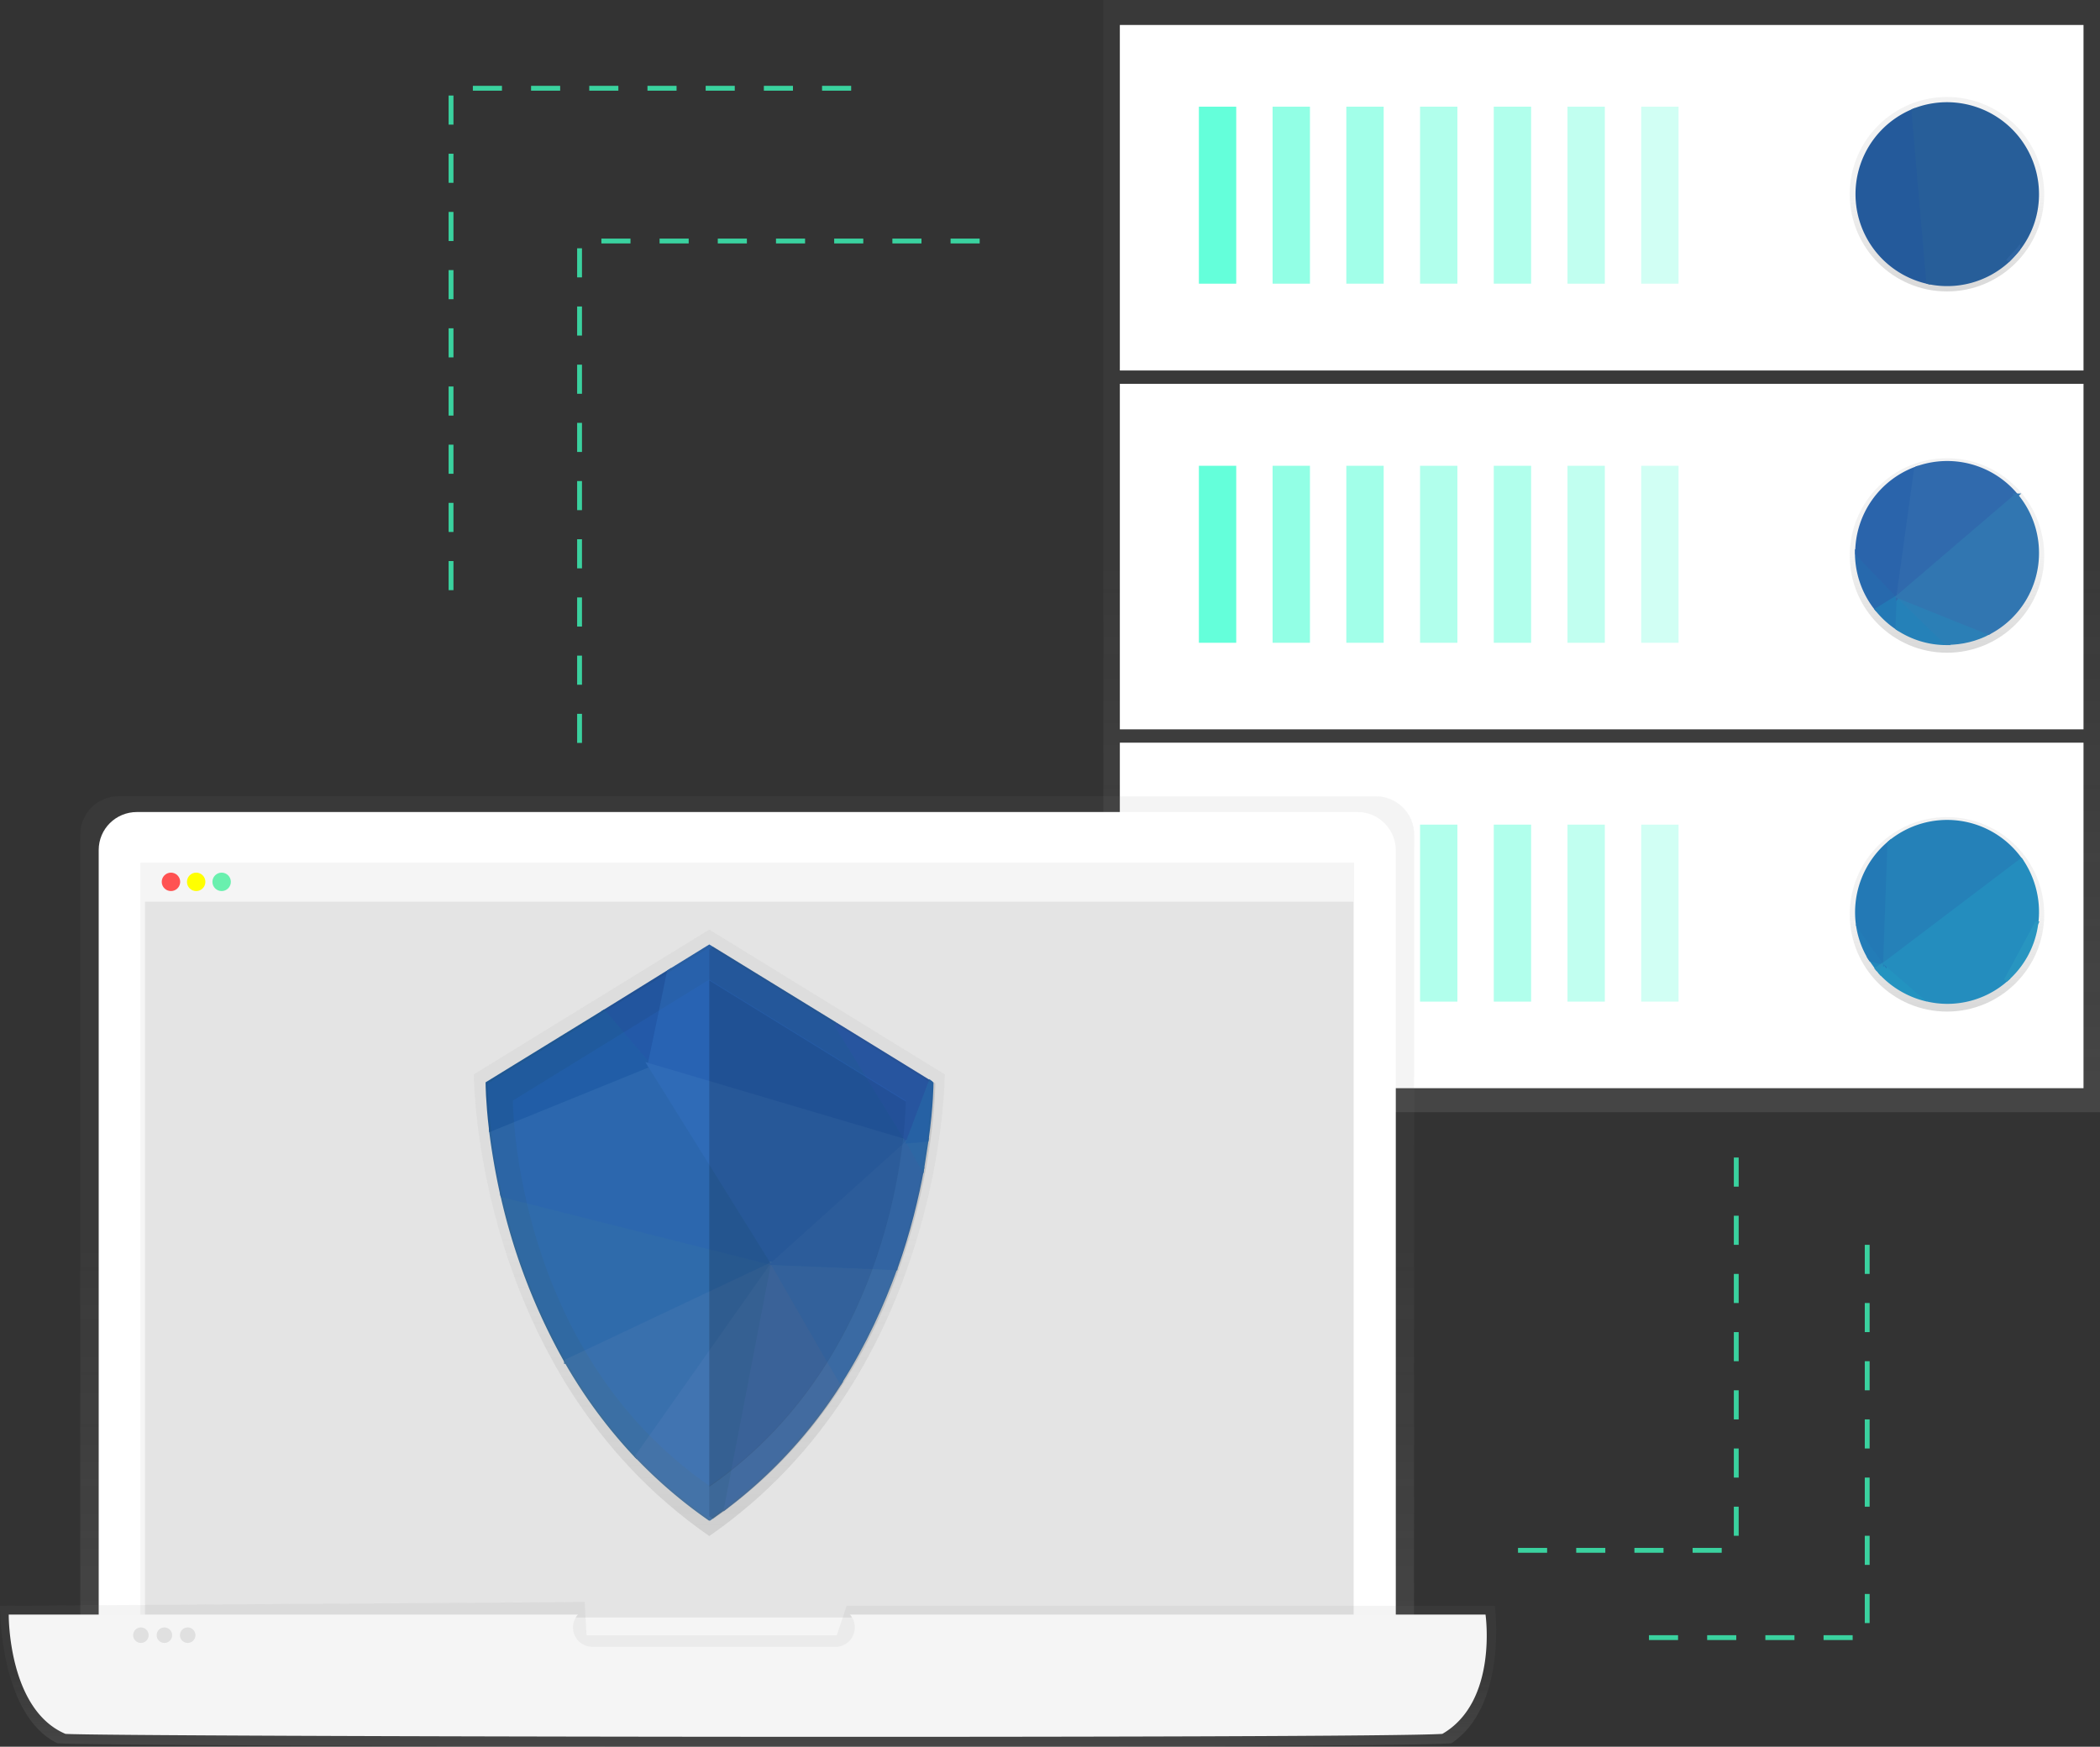
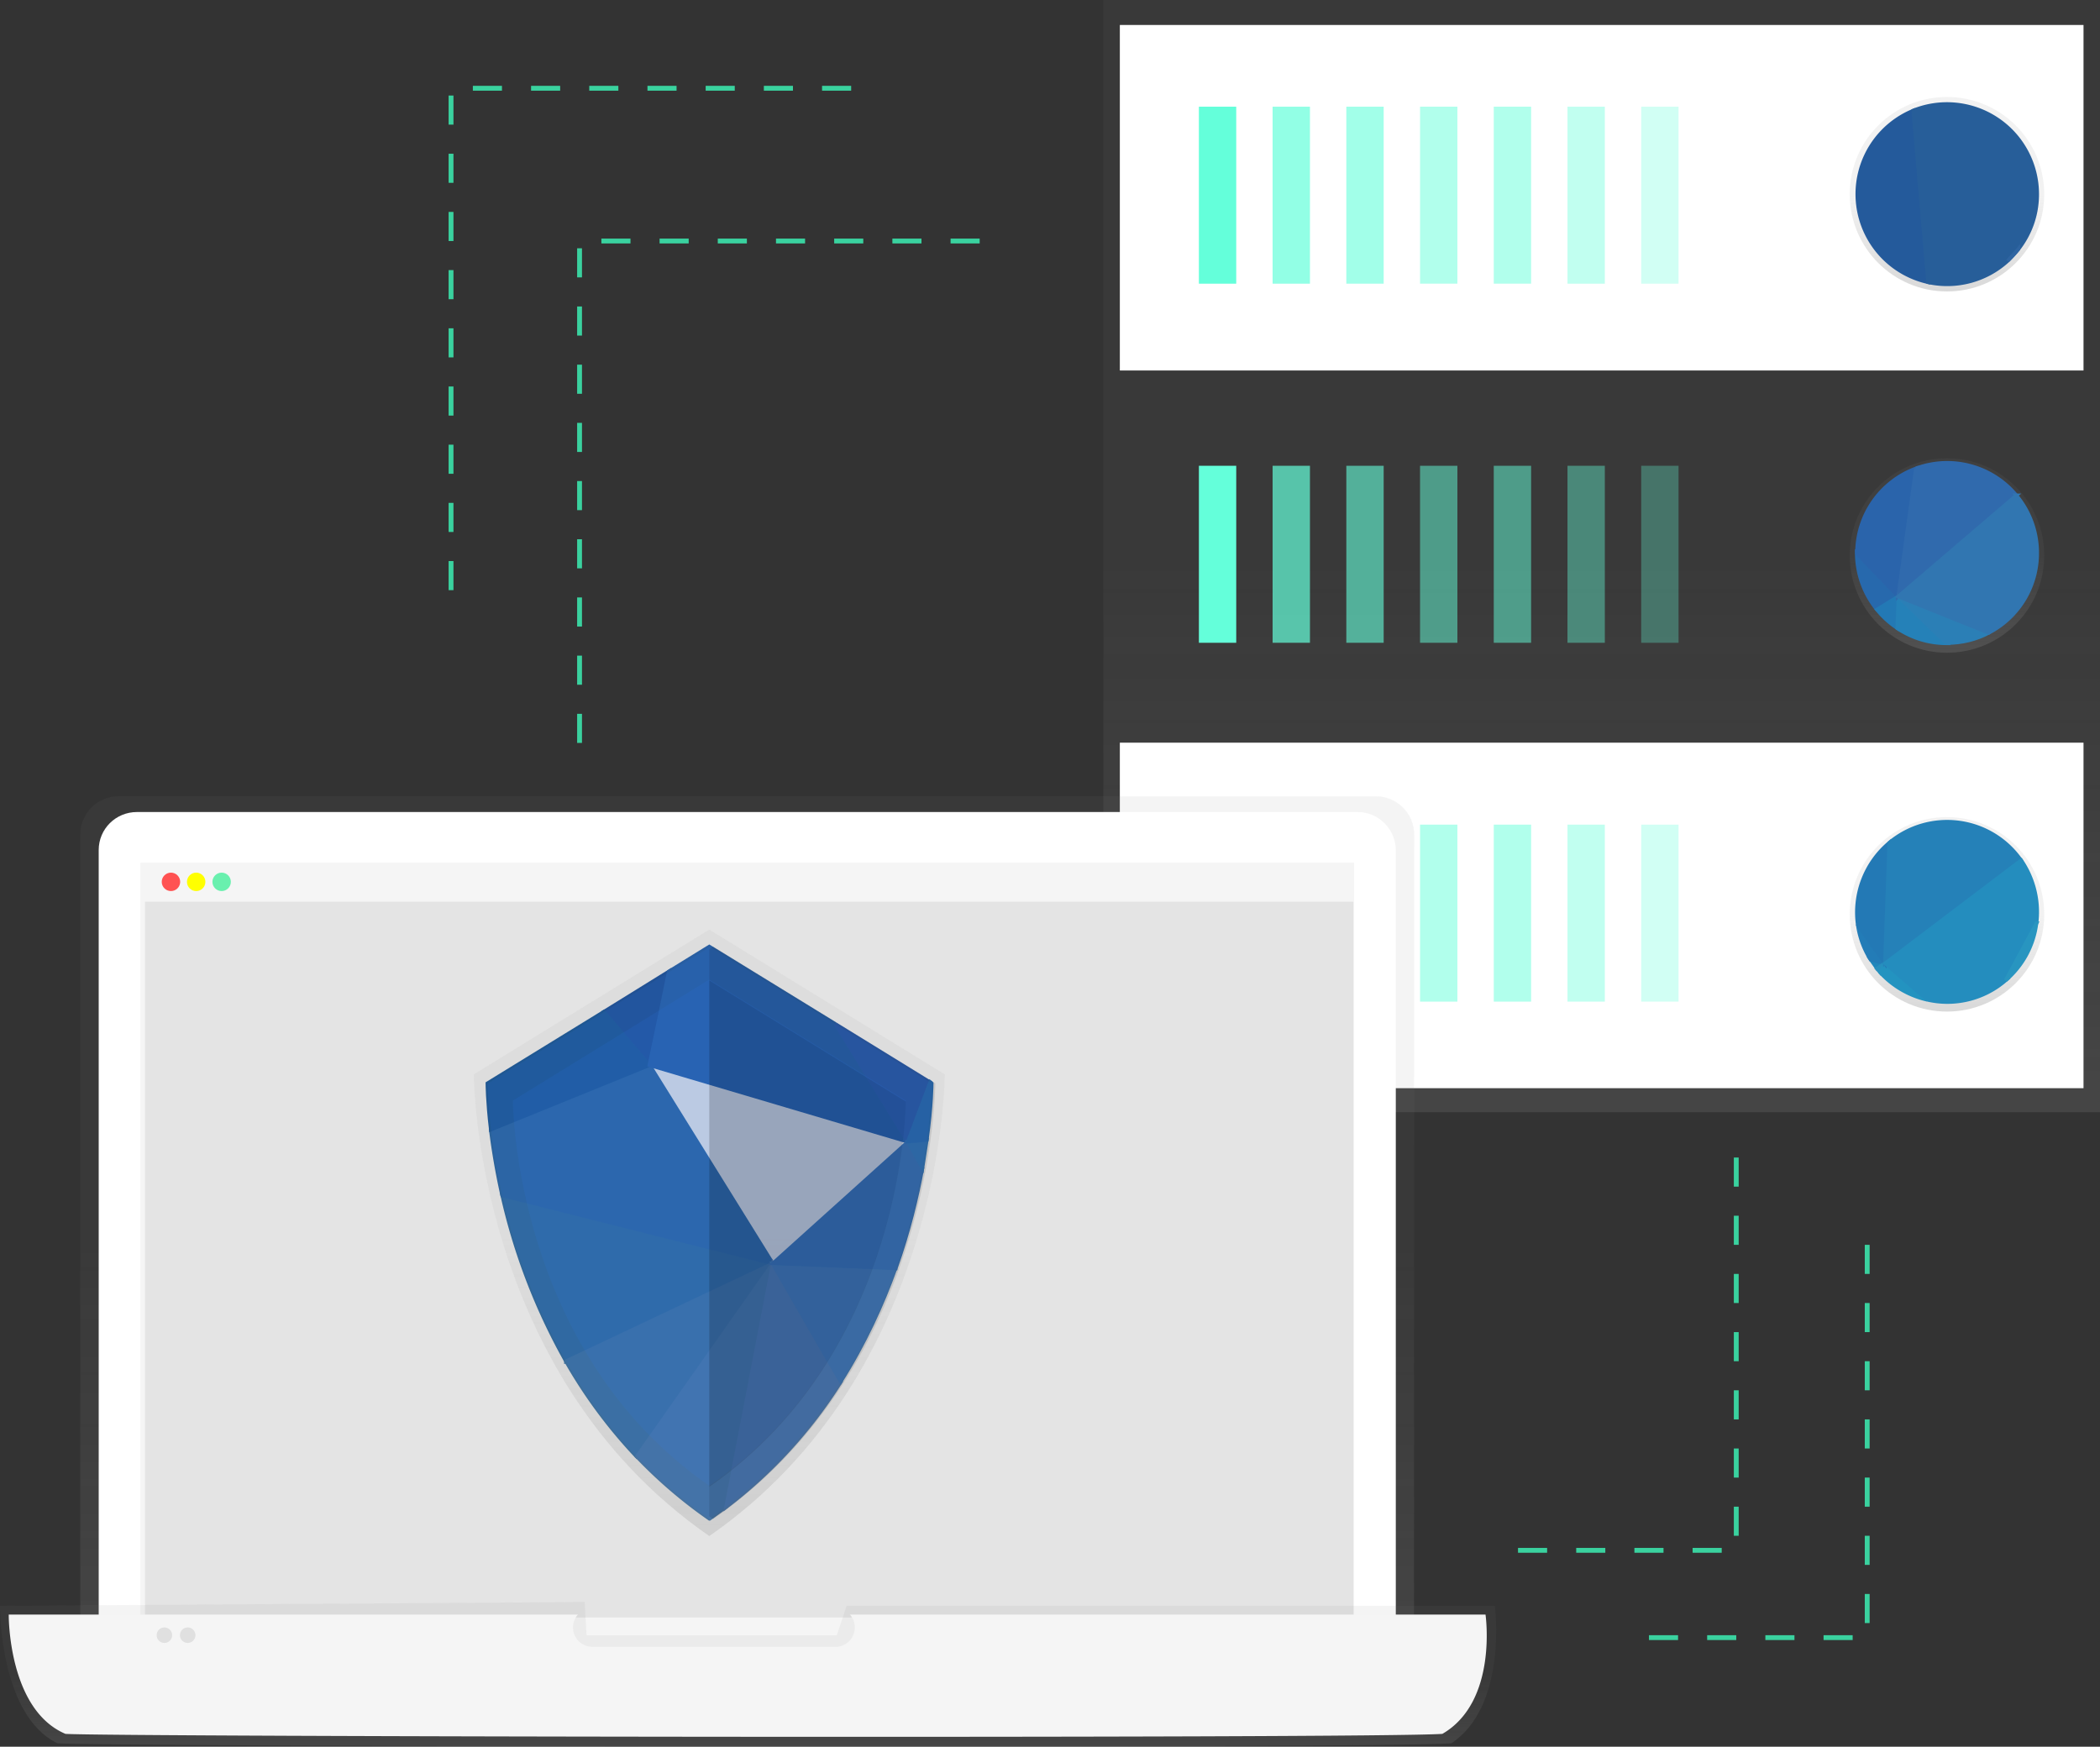
<svg xmlns="http://www.w3.org/2000/svg" viewBox="0 0 866 720.4">
  <rect x="0" y="0" width="866" height="720.4" fill="#333333" stroke="none" />
  <g opacity=".8">
    <linearGradient id="a" x1="660.5" x2="660.5" y1="263.3" y2="722" gradientTransform="matrix(1 0 0 -1 0 722)" gradientUnits="userSpaceOnUse">
      <stop offset="0" stop-color="gray" stop-opacity=".3" />
      <stop offset=".5" stop-color="gray" stop-opacity=".1" />
      <stop offset="1" stop-color="gray" stop-opacity=".1" />
    </linearGradient>
    <path fill="url(#a)" d="M455 0h411v458.7H455z" />
  </g>
  <path fill="#fff" d="M461.8 306.3h397.4v142.5H461.8z" />
  <path fill="#64ffda" d="M494.4 340.1h15.4v73h-15.4z" />
  <path fill="#64ffda" d="M524.8 340.1h15.4v73h-15.4z" opacity=".7" />
  <path fill="#64ffda" d="M555.2 340.1h15.4v73h-15.4z" opacity=".6" />
  <path fill="#64ffda" d="M585.6 340.1H601v73h-15.4zM616 340.1h15.4v73H616z" opacity=".5" />
  <path fill="#64ffda" d="M646.4 340.1h15.4v73h-15.4z" opacity=".4" />
  <path fill="#64ffda" d="M676.8 340.1h15.4v73h-15.4z" opacity=".3" />
-   <path fill="#fff" d="M461.8 158.3h397.4v142.5H461.8z" />
  <path fill="#64ffda" d="M494.4 192.1h15.4v73h-15.4z" />
  <path fill="#64ffda" d="M524.8 192.1h15.4v73h-15.4z" opacity=".7" />
  <path fill="#64ffda" d="M555.2 192.1h15.4v73h-15.4z" opacity=".6" />
  <path fill="#64ffda" d="M585.6 192.1H601v73h-15.4zM616 192.1h15.4v73H616z" opacity=".5" />
  <path fill="#64ffda" d="M646.4 192.1h15.4v73h-15.4z" opacity=".4" />
  <path fill="#64ffda" d="M676.8 192.1h15.4v73h-15.4z" opacity=".3" />
  <path fill="#fff" d="M461.8 10.3h397.4v142.5H461.8z" />
  <path fill="#64ffda" d="M494.4 44h15.4v73h-15.4z" />
  <path fill="#64ffda" d="M524.8 44h15.4v73h-15.4z" opacity=".7" />
  <path fill="#64ffda" d="M555.2 44h15.4v73h-15.4z" opacity=".6" />
  <path fill="#64ffda" d="M585.6 44H601v73h-15.4zM616 44h15.4v73H616z" opacity=".5" />
  <path fill="#64ffda" d="M646.4 44h15.4v73h-15.4z" opacity=".4" />
  <path fill="#64ffda" d="M676.8 44h15.4v73h-15.4z" opacity=".3" />
  <linearGradient id="b" x1="802.9" x2="802.9" y1="601.9" y2="682" gradientTransform="matrix(1 0 0 -1 0 722)" gradientUnits="userSpaceOnUse">
    <stop offset="0" stop-color="gray" stop-opacity=".3" />
    <stop offset=".5" stop-color="gray" stop-opacity=".1" />
    <stop offset="1" stop-color="gray" stop-opacity=".1" />
  </linearGradient>
  <circle cx="802.9" cy="80.1" r="40.1" fill="url(#b)" />
  <linearGradient id="c" x1="802.9" x2="802.9" y1="452.9" y2="533" gradientTransform="matrix(1 0 0 -1 0 722)" gradientUnits="userSpaceOnUse">
    <stop offset="0" stop-color="gray" stop-opacity=".3" />
    <stop offset=".5" stop-color="gray" stop-opacity=".1" />
    <stop offset="1" stop-color="gray" stop-opacity=".1" />
  </linearGradient>
  <circle cx="802.9" cy="229.1" r="40.1" fill="url(#c)" />
  <linearGradient id="d" x1="802.9" x2="802.9" y1="304.9" y2="385" gradientTransform="matrix(1 0 0 -1 0 722)" gradientUnits="userSpaceOnUse">
    <stop offset="0" stop-color="gray" stop-opacity=".3" />
    <stop offset=".5" stop-color="gray" stop-opacity=".1" />
    <stop offset="1" stop-color="gray" stop-opacity=".1" />
  </linearGradient>
  <circle cx="802.9" cy="377.1" r="40.1" fill="url(#d)" />
  <g opacity=".8">
    <linearGradient id="e" x1="475.1" x2="475.1" y1="-63.2" y2="303.8" gradientTransform="matrix(1 0 0 -1 -167 632.2)" gradientUnits="userSpaceOnUse">
      <stop offset="0" stop-color="gray" stop-opacity=".3" />
      <stop offset=".5" stop-color="gray" stop-opacity=".1" />
      <stop offset="1" stop-color="gray" stop-opacity=".1" />
    </linearGradient>
    <path fill="url(#e)" d="M583.1 695.4h-550V344.2c0-8.7 7.1-15.8 15.8-15.8h518.5c8.7 0 15.8 7.1 15.8 15.8l-.1 351.2z" />
  </g>
  <path fill="#fff" d="M56.5 334.9h503.3c8.7 0 15.8 7.1 15.8 15.8v344.7H40.7V350.6c0-8.7 7-15.7 15.8-15.7z" />
  <path fill="#f5f5f5" d="M57.9 355.8h500.5v328.3H57.9z" />
  <path fill="#e0e0e0" d="M59.8 371.8h498.3v295.3H59.8z" opacity=".8" />
  <path fill="#f5f5f5" d="M59.8 356.1h498.3v15.7H59.8z" />
  <circle cx="70.5" cy="363.7" r="3.8" fill="#ff5252" />
  <circle cx="80.9" cy="363.7" r="3.8" fill="#ff0" />
  <circle cx="91.4" cy="363.7" r="3.8" fill="#69f0ae" />
  <g opacity=".8">
    <linearGradient id="f" x1="475.5" x2="475.5" y1="-88.2" y2="-28.5" gradientTransform="matrix(1 0 0 -1 -167 632.2)" gradientUnits="userSpaceOnUse">
      <stop offset="0" stop-color="gray" stop-opacity=".3" />
      <stop offset=".5" stop-color="gray" stop-opacity=".1" />
      <stop offset="1" stop-color="gray" stop-opacity=".1" />
    </linearGradient>
    <path fill="url(#f)" d="M598.5 719c-30.6 2.3-556.5 1.4-574.8 0C-.4 707.3 0 662.3 0 662.3l241.1-1.6.8 13.7h103.2l4-12.1h267.3c.1 0 5.4 41.3-17.9 56.7z" />
  </g>
  <path fill="#f5f5f5" d="M612.6 665.9H350.5a8 8 0 01-6.1 13.3h-100a8 8 0 01-8.1-7.9c0-2 .7-3.9 2-5.4H3.6S3.2 705 27 715.1c18.1 1.2 537.6 2 567.8 0 23-13.3 17.8-49.2 17.8-49.2z" />
-   <circle cx="58.1" cy="674.4" r="3.2" fill="#e0e0e0" />
  <circle cx="67.8" cy="674.4" r="3.2" fill="#e0e0e0" />
  <circle cx="77.4" cy="674.4" r="3.2" fill="#e0e0e0" />
  <g opacity=".7">
    <linearGradient id="g" x1="459.6" x2="459.6" y1="-1.3" y2="248.8" gradientTransform="matrix(1 0 0 -1 -167 632.2)" gradientUnits="userSpaceOnUse">
      <stop offset="0" stop-color="gray" stop-opacity=".3" />
      <stop offset=".5" stop-color="gray" stop-opacity=".1" />
      <stop offset="1" stop-color="gray" stop-opacity=".1" />
    </linearGradient>
    <path fill="url(#g)" d="M292.5 383.4l-97.1 59.7s0 123.2 97.1 190.4c97.1-67.2 97.1-190.4 97.1-190.4l-97.1-59.7z" />
  </g>
  <g stroke-width="1.5">
    <path fill="#215194" stroke="#215194" d="M275.8 400.7l-3.2 15.6-4.8 23-11.2-13.1-7.6-8.9z" />
    <path fill="#316798" stroke="#316798" d="M318.7 521.1l-77.2 36.5-8.1 3.8a252.1 252.1 0 01-26.3-68.5l10 2.5 101.6 25.7z" />
    <path fill="#2c639b" stroke="#2c639b" d="M318.7 521.1l-101.6-25.6-10-2.5a287.5 287.5 0 01-4.7-27v0l7.6-3.1 2-.8 55.9-22.8 50.8 81.8z" />
    <path fill="#1f5792" stroke="#1f5792" d="M267.8 439.3L212 462l-2 .8-7.6 3.1v0c-1.4-11.9-1.4-19.1-1.4-19.1l48-29.5 7.6 8.9 11.2 13.1z" />
    <path fill="#3d6e9a" stroke="#3d6e9a" d="M318.7 521.1l-50.4 71.4-5.8 8.2a205.5 205.5 0 01-29.1-39.3v0l8.1-3.8 77.2-36.5z" />
    <path fill="#47729e" stroke="#47729e" d="M318.7 521.1l-16.2 84.3-3.1 16.1-6.8 4.9a195.4 195.4 0 01-30-25.7l5.8-8.2 50.3-71.4z" />
    <path fill="#4d77a8" stroke="#4d77a8" d="M346.8 569.8a196 196 0 01-47.4 51.8l3.1-16.1 16.2-84.3 22.9 39.8 5.2 8.8z" />
    <path fill="#285ea2" stroke="#285ea2" d="M344.6 422.4l13.5 22 14.5 23.6 1.8 2.9-106.6-31.6 4.8-23h0l3.2-15.6 16.7-10.3 52.1 32" />
-     <path fill="#3167a6" stroke="#3167a6" d="M318.7 521.1l55.7-50.2-106.6-31.6 50.9 81.8z" />
    <path fill="#4276ad" stroke="#4276ad" d="M369.3 523.1c-5.4 15-12.7 31-22.6 46.7l-5.2-8.9-22.9-39.8 41.2 1.7 9.5.3z" />
    <path fill="#2b5ba7" stroke="#2b5ba7" d="M383.6 446.4l-9.2 24.5-1.8-2.9-14.5-23.6-13.5-22z" />
    <path fill="#386eac" stroke="#386eac" d="M380.4 481.7h0c-2.2 12-5.6 26.2-11 41.4l-9.4-.4-41.2-1.7 53.3-48 2.4-2.2 5.9 10.9z" />
    <path fill="#3371ae" stroke="#3371ae" d="M382.2 470.1l-1.8 11.6-6-10.8 7.8-.8z" />
    <path fill="#2a6aae" stroke="#2a6aae" d="M384.2 446.8s0 9-2 23.3l-7.8.7 9.2-24.5h0l.6.5z" />
    <path fill="#2769ad" stroke="#2769ad" d="M782.8 246l-8.8 5.4a37.2 37.2 0 01-8.3-23.1l17.1 17.7z" />
    <path fill="#2086bb" stroke="#2086bb" d="M777.3 397.3l-3.2 2.2-2.6-3.7 5.8 1.5z" />
    <path fill="#237cb7" stroke="#237cb7" d="M777.3 397.3l-5.9-1.5a36.2 36.2 0 01-5.3-14.5l11.2 16z" />
    <path fill="#288fbd" stroke="#288fbd" d="M777.3 397.3l-1.9 3.8-1.4-1.6 3.3-2.2z" />
    <path fill="#2393c0" stroke="#2393c0" d="M794.6 412.3a37.5 37.5 0 01-19.2-11.2l1.9-3.8 17.3 15z" />
    <path fill="#2a64ab" stroke="#2a64ab" d="M790.1 193.2l-7.3 52.8-17-17.7v-.3a37.2 37.2 0 0124.3-34.8z" />
    <path fill="#2379b5" stroke="#2379b5" d="M779.1 347.6l-1.8 49.7-11.2-15.9h0a37.5 37.5 0 0113-33.8zM782.8 246l-.5 13a37.4 37.4 0 01-8.3-7.6l8.8-5.4z" />
    <path fill="#245a9b" stroke="#245a9b" d="M795.2 116.4a37.2 37.2 0 01-6.1-70.8l6.1 70.8z" />
    <path fill="#2581b8" stroke="#2581b8" d="M802.7 265.3c-7.5 0-14.5-2.3-20.3-6.2l.5-13 19.8 19.2zM833.4 354.8l-56.1 42.5 1.8-49.7v0a37.1 37.1 0 0154.3 7.2z" />
    <path fill="#275e99" stroke="#275e99" d="M840.1 80.1c0 8.6-2.9 16.4-7.8 22.7l-4.4 4.8h0a37 37 0 01-32.8 8.8L789 45.6a37.2 37.2 0 0151.1 34.5z" />
    <path fill="#306aad" stroke="#306aad" d="M831.5 204.3L782.8 246l7.3-52.8a37 37 0 0141.4 11.1z" />
    <path fill="#248dbe" stroke="#248dbe" d="M840.1 376.1a36 36 0 01-.3 4.7s0 0 0 0l-12.7 23.5a36.7 36.7 0 01-32.4 8h0l-17.3-15 56.1-42.5c4.1 6 6.6 13.4 6.6 21.3z" />
    <path fill="#2b7fb6" stroke="#2b7fb6" d="M820.1 261c-5.1 2.7-11 4.2-17.2 4.2h-.3L782.8 246l37.3 15z" />
    <path fill="#3176b1" stroke="#3176b1" d="M840.1 228.1a37 37 0 01-20 32.9l-37.3-15 48.7-41.7a37 37 0 018.6 23.8z" />
    <path fill="#2f65a2" stroke="#2f65a2" d="M832.3 102.8a39.7 39.7 0 01-4.4 4.8l4.4-4.8z" />
    <path fill="#2895c0" stroke="#2895c0" d="M839.8 380.8a37 37 0 01-12.7 23.5l12.7-23.5z" />
  </g>
  <path fill="#2979ff" d="M384.2 446.8s0 9-2 23.3l-1.8 11.6c-2.2 12-5.6 26.2-11 41.4-5.4 15-12.7 31-22.6 46.7a196 196 0 01-47.4 51.8l-6.8 4.9a195.4 195.4 0 01-59.1-65 252.1 252.1 0 01-31-95.5c-1.4-11.9-1.4-19.1-1.4-19.1l48-29.5 26.9-16.5 16.7-10.3 52.1 32 39 24 .4.2z" opacity=".1" />
  <path d="M294.1 390.4l-1.6 1v234l1.6 1.1c91.6-63.4 91.6-179.7 91.6-179.7l-91.6-56.4z" opacity=".1" />
  <path fill="#2979ff" d="M292.5 404l-81 49.9s0 102.8 81 158.9c81-56.1 81-158.9 81-158.9l-81-49.9z" opacity=".1" />
  <path d="M292.5 404.4v208.8c81-56.1 81-158.9 81-158.9l-81-49.9z" opacity=".1" />
  <path fill="none" stroke="#3ad29f" stroke-dasharray="12" stroke-miterlimit="10" stroke-width="2" d="M239 306.4v-207h171" />
  <path fill="none" stroke="#3ad29f" stroke-dasharray="12" stroke-miterlimit="10" stroke-width="2" d="M186 243.4v-207h171M716 477.4v162h-90" />
  <path fill="none" stroke="#3ad29f" stroke-dasharray="12" stroke-miterlimit="10" stroke-width="2" d="M770 513.4v162h-90" />
</svg>